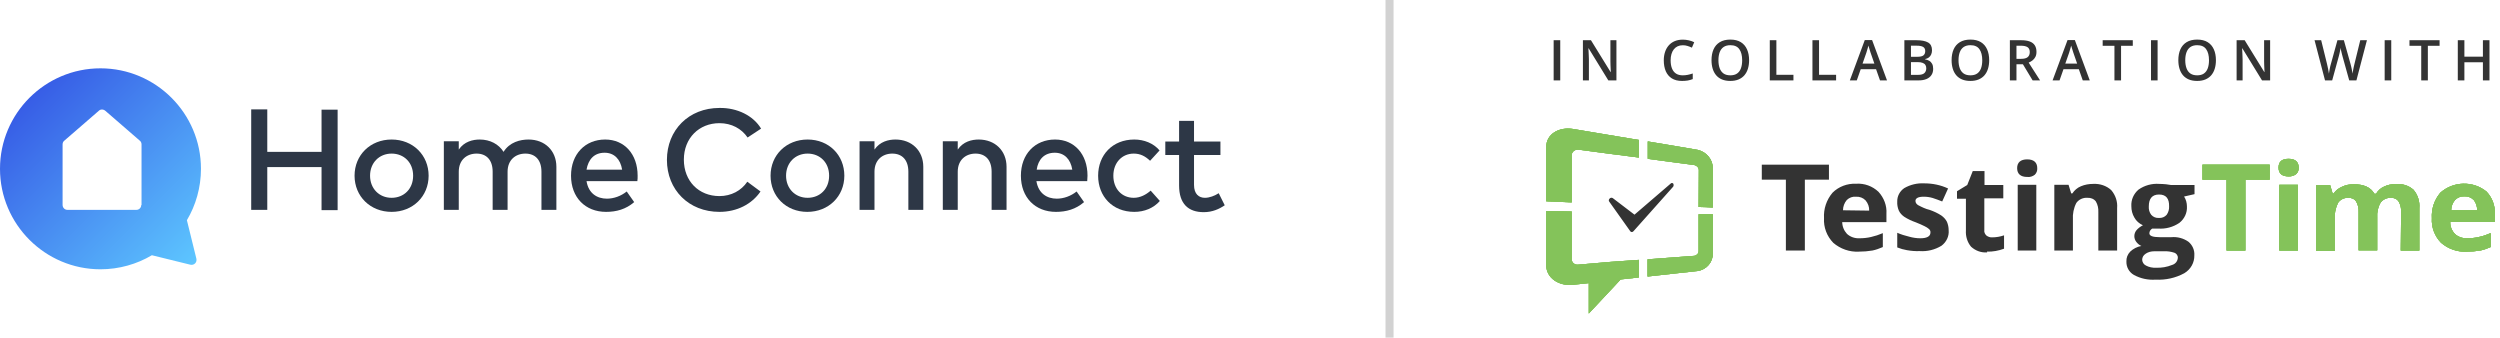
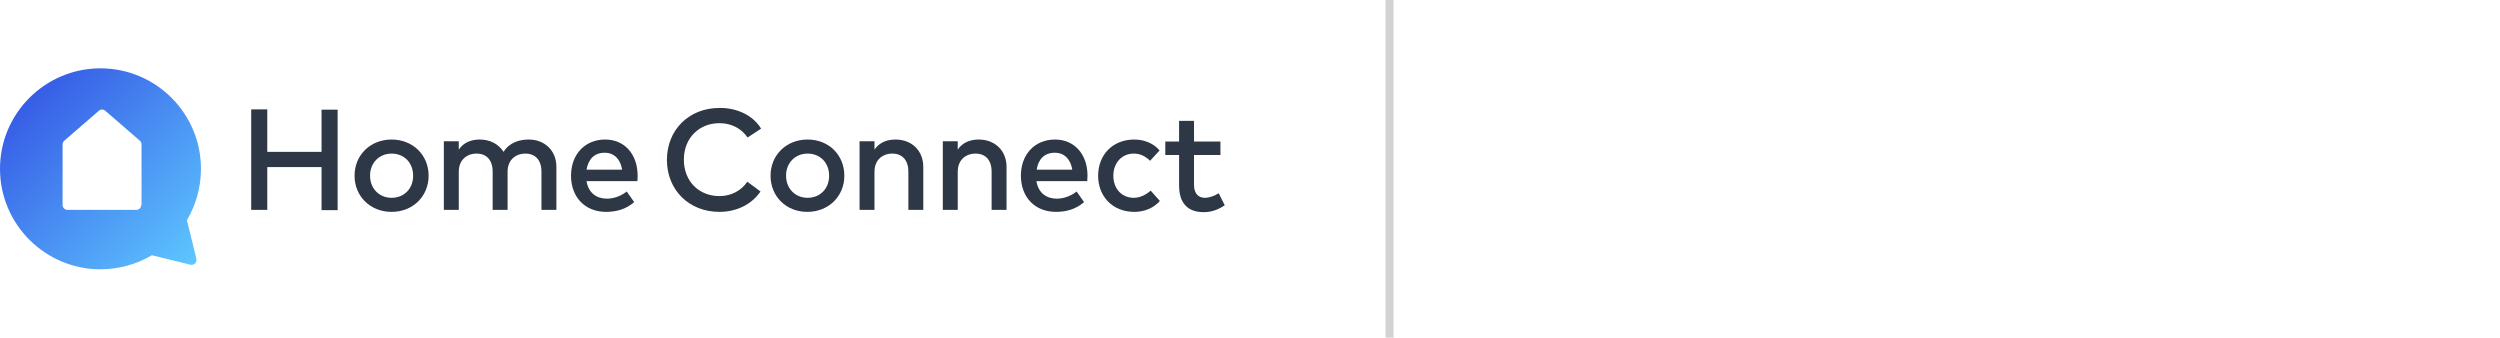
<svg xmlns="http://www.w3.org/2000/svg" width="311" height="42" viewBox="0 0 311 42" fill="none">
  <path d="M23.25 27.393C24.357 25.536 25 23.321 25 21C25 14.107 19.393 8.5 12.5 8.5C5.607 8.5 0 14.107 0 21C0 27.893 5.607 33.5 12.5 33.5C14.821 33.5 17.036 32.857 18.893 31.75L23.679 32.929C24.143 33.036 24.536 32.643 24.429 32.179L23.25 27.393ZM17.571 25.5C17.571 25.857 17.286 26.107 16.964 26.107H8.393C8.036 26.107 7.786 25.821 7.786 25.5V17.964C7.786 17.786 7.857 17.607 8 17.5L12.286 13.786C12.5 13.571 12.857 13.571 13.107 13.786L17.393 17.5C17.536 17.607 17.607 17.786 17.607 17.964V25.5H17.571Z" fill="url(#paint0_linear_2186_64)" />
  <path d="M33.25 18.892H40V13.642H42V26.142H40V20.785H33.25V26.107H31.25V13.607H33.25V18.892Z" fill="#2D3746" />
  <path d="M53.321 21.857C53.321 24.428 51.357 26.357 48.714 26.357C46.071 26.357 44.107 24.428 44.107 21.857C44.107 19.285 46.071 17.357 48.714 17.357C51.357 17.357 53.321 19.285 53.321 21.857ZM46.036 21.857C46.036 23.464 47.178 24.607 48.714 24.607C50.25 24.607 51.393 23.5 51.393 21.857C51.393 20.214 50.25 19.107 48.714 19.107C47.178 19.107 46.036 20.25 46.036 21.857Z" fill="#2D3746" />
  <path d="M69.214 20.75V26.107H67.357V21.357C67.357 19.928 66.607 19.107 65.357 19.107C64.143 19.107 63.143 19.893 63.143 21.357V26.107H61.286V21.357C61.286 19.928 60.536 19.107 59.286 19.107C58.071 19.107 57.071 19.893 57.071 21.357V26.107H55.214V17.571H57.071V18.607C57.75 17.607 58.821 17.357 59.678 17.357C60.964 17.357 62.036 17.928 62.643 18.893C63.393 17.678 64.714 17.357 65.75 17.357C67.786 17.357 69.214 18.75 69.214 20.75Z" fill="#2D3746" />
  <path d="M79.321 21.857C79.321 22.107 79.321 22.321 79.286 22.535H72.964C73.214 24.071 74.286 24.714 75.5 24.714C76.357 24.714 77.25 24.393 77.964 23.821L78.893 25.143C77.857 26.035 76.679 26.357 75.393 26.357C72.821 26.357 71.036 24.571 71.036 21.857C71.036 19.178 72.786 17.357 75.286 17.357C77.679 17.357 79.321 19.178 79.321 21.857ZM72.964 21.107H77.393C77.179 19.785 76.393 19 75.214 19C73.893 19 73.179 19.857 72.964 21.107Z" fill="#2D3746" />
  <path d="M94.679 16L93 17.107C92.25 16 91 15.322 89.5 15.322C86.965 15.322 85.072 17.179 85.072 19.857C85.072 22.536 86.929 24.393 89.5 24.393C90.965 24.393 92.215 23.715 92.965 22.607L94.607 23.822C93.536 25.393 91.679 26.357 89.5 26.357C85.679 26.357 82.965 23.607 82.965 19.893C82.965 16.179 85.679 13.429 89.5 13.429C91.715 13.393 93.715 14.393 94.679 16Z" fill="#2D3746" />
  <path d="M105.036 21.857C105.036 24.428 103.071 26.357 100.429 26.357C97.786 26.357 95.857 24.428 95.857 21.857C95.857 19.285 97.822 17.357 100.464 17.357C103.107 17.357 105.036 19.285 105.036 21.857ZM97.786 21.857C97.786 23.464 98.929 24.607 100.464 24.607C102 24.607 103.143 23.5 103.143 21.857C103.143 20.214 102 19.107 100.464 19.107C98.929 19.107 97.786 20.25 97.786 21.857Z" fill="#2D3746" />
  <path d="M114.857 20.75V26.107H113V21.357C113 19.928 112.25 19.107 111 19.107C109.786 19.107 108.786 19.893 108.786 21.357V26.107H106.929V17.571H108.786V18.607C109.464 17.607 110.536 17.357 111.393 17.357C113.429 17.357 114.857 18.75 114.857 20.75Z" fill="#2D3746" />
  <path d="M125.214 20.75V26.107H123.357V21.357C123.357 19.928 122.607 19.107 121.357 19.107C120.143 19.107 119.143 19.893 119.143 21.357V26.107H117.286V17.571H119.143V18.607C119.821 17.607 120.893 17.357 121.75 17.357C123.786 17.357 125.214 18.75 125.214 20.75Z" fill="#2D3746" />
  <path d="M135.286 21.857C135.286 22.107 135.25 22.321 135.25 22.535H128.929C129.179 24.071 130.25 24.714 131.464 24.714C132.322 24.714 133.214 24.393 133.929 23.821L134.857 25.143C133.822 26.035 132.643 26.357 131.357 26.357C128.786 26.357 127 24.571 127 21.857C127 19.178 128.75 17.357 131.25 17.357C133.643 17.357 135.286 19.178 135.286 21.857ZM128.964 21.107H133.393C133.179 19.785 132.393 19 131.214 19C129.893 19 129.143 19.857 128.964 21.107Z" fill="#2D3746" />
  <path d="M144.25 18.714L143.071 20C142.464 19.428 141.857 19.107 141.036 19.107C139.607 19.107 138.5 20.214 138.5 21.857C138.5 23.5 139.571 24.607 141.036 24.607C141.857 24.607 142.571 24.214 143.143 23.714L144.286 25C143.5 25.893 142.357 26.357 141.107 26.357C138.393 26.357 136.607 24.428 136.607 21.857C136.607 19.285 138.393 17.357 141.107 17.357C142.321 17.357 143.5 17.821 144.25 18.714Z" fill="#2D3746" />
  <path d="M151.822 19.286H148.536V23C148.536 24.143 149.143 24.607 149.893 24.607C150.464 24.607 151.107 24.357 151.607 24.036L152.357 25.536C151.679 26 150.821 26.393 149.75 26.393C147.821 26.393 146.679 25.357 146.679 23.072V19.286H144.964V17.607H146.679V15.036H148.536V17.607H151.822V19.286Z" fill="#2D3746" />
  <line x1="172.857" y1="2.18557e-08" x2="172.857" y2="42" stroke="#D2D2D2" />
  <g clip-path="url(#clip0_2186_64)">
    <g clip-path="url(#clip1_2186_64)">
      <path d="M253.316 22.991H251.003V31.166H253.316V22.991ZM208.146 23.219C208.216 23.105 208.216 22.946 208.146 22.832C208.051 22.741 207.933 22.741 207.839 22.832L203.331 26.703L200.641 24.654C200.523 24.562 200.334 24.585 200.24 24.699C200.122 24.813 200.098 24.972 200.192 25.086L202.812 28.775C202.859 28.844 202.93 28.866 203.001 28.866C203.095 28.866 203.166 28.821 203.213 28.753L208.146 23.219ZM224.524 22.354H227.521V20.486H219.167V22.354H222.164V31.166H224.524V22.354ZM229.268 26.157C229.268 25.701 229.433 25.246 229.74 24.881C230.046 24.585 230.471 24.426 230.896 24.471C231.344 24.449 231.769 24.608 232.076 24.927C232.383 25.291 232.548 25.747 232.524 26.202L229.268 26.157ZM229.22 27.637H234.672V26.589C234.743 25.587 234.365 24.608 233.681 23.857C232.926 23.151 231.934 22.786 230.896 22.855C229.787 22.809 228.725 23.219 227.97 23.97C227.214 24.858 226.837 25.997 226.908 27.136C226.837 28.274 227.262 29.39 228.064 30.21C228.937 30.961 230.094 31.371 231.25 31.303C231.816 31.303 232.383 31.258 232.926 31.166C233.374 31.075 233.799 30.916 234.224 30.734V29.003C233.752 29.208 233.256 29.367 232.76 29.481C232.288 29.595 231.793 29.641 231.297 29.641C230.731 29.663 230.188 29.481 229.763 29.094C229.386 28.684 229.173 28.16 229.173 27.614L229.22 27.637ZM238.613 25.519C238.424 25.405 238.283 25.223 238.283 24.995C238.283 24.654 238.637 24.471 239.298 24.471C239.675 24.471 240.053 24.517 240.43 24.631C240.832 24.767 241.233 24.904 241.61 25.063L242.342 23.447C241.422 23.014 240.407 22.809 239.368 22.809C238.495 22.763 237.646 22.968 236.89 23.401C236.324 23.788 235.994 24.426 236.017 25.086C235.994 25.451 236.064 25.838 236.206 26.179C236.348 26.498 236.584 26.749 236.867 26.953C237.315 27.25 237.811 27.477 238.33 27.66C238.778 27.842 239.156 28.001 239.416 28.138C239.628 28.229 239.817 28.365 239.982 28.502C240.1 28.616 240.171 28.775 240.147 28.935C240.147 29.39 239.722 29.641 238.896 29.641C238.424 29.641 237.952 29.572 237.48 29.436C236.985 29.322 236.489 29.162 236.017 28.957V30.779C236.418 30.939 236.82 31.052 237.221 31.121C237.74 31.212 238.259 31.258 238.802 31.235C239.746 31.303 240.69 31.075 241.516 30.574C242.13 30.119 242.484 29.39 242.413 28.639C242.413 28.274 242.342 27.933 242.2 27.591C242.035 27.272 241.799 27.022 241.516 26.817C241.068 26.521 240.572 26.293 240.053 26.111C239.557 25.997 239.085 25.769 238.613 25.519ZM247.18 31.303C247.912 31.326 248.62 31.189 249.304 30.939V29.276C248.832 29.436 248.336 29.527 247.841 29.527C247.581 29.55 247.322 29.459 247.109 29.299C246.92 29.117 246.802 28.866 246.85 28.593V24.676H249.21V23.014H246.873V21.283H245.41L244.726 23.014L243.451 23.788V24.722H244.56V28.661C244.513 29.39 244.726 30.119 245.198 30.688C245.74 31.189 246.472 31.462 247.204 31.394L247.18 31.303ZM253.127 21.739C253.34 21.534 253.458 21.238 253.434 20.919C253.434 20.213 253.009 19.826 252.183 19.826C251.357 19.826 250.932 20.213 250.932 20.919C250.932 21.625 251.357 22.012 252.183 22.012C252.514 22.058 252.868 21.944 253.127 21.739ZM261.057 31.166H263.37V25.883C263.44 25.086 263.181 24.289 262.638 23.651C262.048 23.105 261.222 22.832 260.396 22.877C259.877 22.877 259.334 22.968 258.862 23.173C258.414 23.355 258.06 23.674 257.8 24.061H257.658L257.328 22.991H255.558V31.166H257.871V27.318C257.824 26.612 257.965 25.883 258.296 25.246C258.602 24.813 259.145 24.562 259.688 24.608C260.089 24.585 260.49 24.745 260.726 25.063C260.962 25.473 261.057 25.929 261.033 26.384V31.166H261.057ZM269.836 25.678C269.86 26.043 269.742 26.43 269.529 26.726C269.293 26.999 268.939 27.136 268.562 27.113C268.208 27.136 267.854 26.999 267.618 26.726C267.382 26.43 267.287 26.043 267.311 25.678C267.311 24.699 267.736 24.198 268.585 24.198C269.458 24.198 269.86 24.699 269.836 25.678ZM266.933 31.553C267.24 31.349 267.618 31.258 267.995 31.258H269.199C269.647 31.235 270.072 31.303 270.497 31.44C270.756 31.531 270.945 31.804 270.922 32.077C270.898 32.487 270.615 32.852 270.19 32.965C269.576 33.216 268.916 33.33 268.231 33.307C267.783 33.33 267.334 33.239 266.957 33.034C266.674 32.897 266.508 32.624 266.485 32.328C266.485 32.009 266.65 31.736 266.91 31.576L266.933 31.553ZM272.998 24.152V23.014H270.072L269.458 22.923C269.175 22.9 268.892 22.877 268.609 22.877C267.688 22.809 266.792 23.059 266.036 23.583C265.423 24.107 265.092 24.858 265.14 25.655C265.14 26.157 265.258 26.635 265.517 27.067C265.753 27.5 266.131 27.819 266.579 28.024C266.272 28.183 265.989 28.388 265.777 28.639C265.423 29.071 265.423 29.686 265.777 30.119C265.942 30.324 266.154 30.506 266.39 30.597C265.871 30.688 265.376 30.939 264.998 31.303C264.668 31.645 264.502 32.077 264.526 32.533C264.502 33.216 264.856 33.853 265.446 34.195C266.272 34.651 267.216 34.855 268.16 34.787C269.388 34.855 270.638 34.582 271.724 33.99C272.526 33.512 272.998 32.669 272.975 31.759C273.022 31.121 272.739 30.483 272.243 30.073C271.63 29.641 270.874 29.436 270.119 29.504H268.656C267.806 29.504 267.382 29.345 267.382 29.026C267.382 28.775 267.523 28.57 267.736 28.434H268.467C269.411 28.502 270.332 28.252 271.11 27.728C271.748 27.227 272.102 26.475 272.054 25.678C272.054 25.246 271.936 24.813 271.7 24.449L272.998 24.152Z" fill="#333333" />
      <path d="M285.86 22.991H283.548V31.166H285.86V22.991ZM200.334 19.143L203.874 19.598V17.412L200.051 16.774L195.708 16.046C193.915 15.749 192.357 16.706 192.357 18.255V25.041L195.52 25.177V19.234C195.567 18.847 195.944 18.573 196.346 18.619H196.393L200.334 19.143ZM201.608 34.764L203.874 34.514V32.328L200.334 32.578L196.369 32.92C195.968 32.988 195.59 32.738 195.52 32.35C195.52 32.305 195.52 32.259 195.52 32.214V26.316L192.357 26.247V33.034C192.357 34.559 193.915 35.63 195.708 35.425L197.644 35.22V39L201.608 34.764ZM211.308 25.747C211.898 25.747 212.488 25.792 213.078 25.815V20.942C213.078 19.849 212.299 18.892 211.19 18.642L208.264 18.141L204.983 17.594V19.757L208.028 20.167L210.789 20.532C211.096 20.6 211.332 20.851 211.332 21.169L211.308 25.747ZM213.078 31.508V26.657H211.308V31.235C211.308 31.531 211.072 31.781 210.765 31.827L208.004 32.032L204.96 32.259V34.4L208.24 34.036L211.166 33.717C212.299 33.557 213.102 32.601 213.078 31.508ZM279.347 22.354H282.344V20.486H273.99V22.354H276.987V31.166H279.323V22.354H279.347ZM285.648 21.648C285.86 21.443 285.978 21.147 285.955 20.851C285.955 20.145 285.53 19.757 284.704 19.757C283.854 19.757 283.453 20.122 283.453 20.851C283.453 21.579 283.878 21.944 284.704 21.944C285.034 21.966 285.388 21.852 285.648 21.648ZM298.652 31.166H300.964V25.883C301.035 25.063 300.776 24.244 300.233 23.606C299.643 23.082 298.84 22.832 298.038 22.9C297.542 22.9 297.023 22.991 296.575 23.219C296.15 23.401 295.82 23.72 295.584 24.107H295.371C294.923 23.31 294.073 22.923 292.799 22.923C292.303 22.923 291.784 23.014 291.336 23.242C290.911 23.424 290.557 23.697 290.297 24.084H290.179L289.872 23.037H288.126V31.212H290.439V27.318C290.392 26.612 290.533 25.906 290.84 25.246C291.123 24.813 291.619 24.585 292.138 24.608C292.516 24.585 292.893 24.745 293.106 25.063C293.342 25.473 293.436 25.929 293.412 26.384V31.144H295.725V27.045C295.678 26.407 295.82 25.747 296.15 25.2C296.433 24.813 296.929 24.585 297.424 24.608C297.802 24.585 298.18 24.745 298.392 25.063C298.628 25.473 298.722 25.929 298.699 26.384L298.652 31.166ZM308.139 26.157H304.929C304.929 25.701 305.094 25.246 305.401 24.881C305.684 24.585 306.109 24.403 306.558 24.426C307.006 24.403 307.431 24.562 307.738 24.881C308.021 25.246 308.186 25.701 308.139 26.157ZM310.357 27.637V26.589C310.404 25.564 310.027 24.585 309.319 23.834C307.643 22.467 305.189 22.536 303.584 23.97C302.829 24.858 302.451 25.997 302.522 27.136C302.451 28.274 302.876 29.39 303.678 30.21C304.552 30.961 305.708 31.371 306.864 31.303C307.431 31.303 307.997 31.257 308.54 31.166C308.988 31.075 309.413 30.916 309.838 30.734V29.003C309.366 29.208 308.87 29.39 308.375 29.481C307.903 29.595 307.407 29.641 306.912 29.641C306.345 29.663 305.802 29.481 305.378 29.094C305 28.684 304.788 28.16 304.811 27.614H310.357V27.637Z" fill="#84C35A" />
      <path d="M285.86 22.991H283.548V31.166H285.86V22.991ZM200.334 19.143L203.874 19.598V17.412L200.051 16.774L195.708 16.046C193.915 15.749 192.357 16.706 192.357 18.255V25.041L195.52 25.177V19.234C195.567 18.847 195.944 18.573 196.346 18.619H196.393L200.334 19.143ZM201.608 34.764L203.874 34.514V32.328L200.334 32.578L196.369 32.92C195.968 32.988 195.59 32.738 195.52 32.35C195.52 32.305 195.52 32.259 195.52 32.214V26.316L192.357 26.247V33.034C192.357 34.559 193.915 35.63 195.708 35.425L197.644 35.22V39L201.608 34.764ZM211.308 25.747C211.898 25.747 212.488 25.792 213.078 25.815V20.942C213.078 19.849 212.299 18.892 211.19 18.642L208.264 18.141L204.983 17.594V19.757L208.028 20.167L210.789 20.532C211.096 20.6 211.332 20.851 211.332 21.169L211.308 25.747ZM213.078 31.508V26.657H211.308V31.235C211.308 31.531 211.072 31.781 210.765 31.827L208.004 32.032L204.96 32.259V34.4L208.24 34.036L211.166 33.717C212.299 33.557 213.102 32.601 213.078 31.508ZM279.347 22.354H282.344V20.486H273.99V22.354H276.987V31.166H279.323V22.354H279.347ZM285.648 21.648C285.86 21.443 285.978 21.147 285.955 20.851C285.955 20.145 285.53 19.757 284.704 19.757C283.854 19.757 283.453 20.122 283.453 20.851C283.453 21.579 283.878 21.944 284.704 21.944C285.034 21.966 285.388 21.852 285.648 21.648ZM298.652 31.166H300.964V25.883C301.035 25.063 300.776 24.244 300.233 23.606C299.643 23.082 298.84 22.832 298.038 22.9C297.542 22.9 297.023 22.991 296.575 23.219C296.15 23.401 295.82 23.72 295.584 24.107H295.371C294.923 23.31 294.073 22.923 292.799 22.923C292.303 22.923 291.784 23.014 291.336 23.242C290.911 23.424 290.557 23.697 290.297 24.084H290.179L289.872 23.037H288.126V31.212H290.439V27.318C290.392 26.612 290.533 25.906 290.84 25.246C291.123 24.813 291.619 24.585 292.138 24.608C292.516 24.585 292.893 24.745 293.106 25.063C293.342 25.473 293.436 25.929 293.412 26.384V31.144H295.725V27.045C295.678 26.407 295.82 25.747 296.15 25.2C296.433 24.813 296.929 24.585 297.424 24.608C297.802 24.585 298.18 24.745 298.392 25.063C298.628 25.473 298.722 25.929 298.699 26.384L298.652 31.166ZM308.139 26.157H304.929C304.929 25.701 305.094 25.246 305.401 24.881C305.684 24.585 306.109 24.403 306.558 24.426C307.006 24.403 307.431 24.562 307.738 24.881C308.021 25.246 308.186 25.701 308.139 26.157ZM310.357 27.637V26.589C310.404 25.564 310.027 24.585 309.319 23.834C307.643 22.467 305.189 22.536 303.584 23.97C302.829 24.858 302.451 25.997 302.522 27.136C302.451 28.274 302.876 29.39 303.678 30.21C304.552 30.961 305.708 31.371 306.864 31.303C307.431 31.303 307.997 31.257 308.54 31.166C308.988 31.075 309.413 30.916 309.838 30.734V29.003C309.366 29.208 308.87 29.39 308.375 29.481C307.903 29.595 307.407 29.641 306.912 29.641C306.345 29.663 305.802 29.481 305.378 29.094C305 28.684 304.788 28.16 304.811 27.614H310.357V27.637Z" fill="#84C35A" />
      <path d="M285.86 22.991H283.548V31.166H285.86V22.991ZM200.334 19.143L203.874 19.598V17.412L200.051 16.774L195.708 16.046C193.915 15.749 192.357 16.706 192.357 18.255V25.041L195.52 25.177V19.234C195.567 18.847 195.944 18.573 196.346 18.619H196.393L200.334 19.143ZM201.608 34.764L203.874 34.514V32.328L200.334 32.578L196.369 32.92C195.968 32.988 195.59 32.738 195.52 32.35C195.52 32.305 195.52 32.259 195.52 32.214V26.316L192.357 26.247V33.034C192.357 34.559 193.915 35.63 195.708 35.425L197.644 35.22V39L201.608 34.764ZM211.308 25.747C211.898 25.747 212.488 25.792 213.078 25.815V20.942C213.078 19.849 212.299 18.892 211.19 18.642L208.264 18.141L204.983 17.594V19.757L208.028 20.167L210.789 20.532C211.096 20.6 211.332 20.851 211.332 21.169L211.308 25.747ZM213.078 31.508V26.657H211.308V31.235C211.308 31.531 211.072 31.781 210.765 31.827L208.004 32.032L204.96 32.259V34.4L208.24 34.036L211.166 33.717C212.299 33.557 213.102 32.601 213.078 31.508ZM279.347 22.354H282.344V20.486H273.99V22.354H276.987V31.166H279.323V22.354H279.347ZM285.648 21.648C285.86 21.443 285.978 21.147 285.955 20.851C285.955 20.145 285.53 19.757 284.704 19.757C283.854 19.757 283.453 20.122 283.453 20.851C283.453 21.579 283.878 21.944 284.704 21.944C285.034 21.966 285.388 21.852 285.648 21.648ZM298.652 31.166H300.964V25.883C301.035 25.063 300.776 24.244 300.233 23.606C299.643 23.082 298.84 22.832 298.038 22.9C297.542 22.9 297.023 22.991 296.575 23.219C296.15 23.401 295.82 23.72 295.584 24.107H295.371C294.923 23.31 294.073 22.923 292.799 22.923C292.303 22.923 291.784 23.014 291.336 23.242C290.911 23.424 290.557 23.697 290.297 24.084H290.179L289.872 23.037H288.126V31.212H290.439V27.318C290.392 26.612 290.533 25.906 290.84 25.246C291.123 24.813 291.619 24.585 292.138 24.608C292.516 24.585 292.893 24.745 293.106 25.063C293.342 25.473 293.436 25.929 293.412 26.384V31.144H295.725V27.045C295.678 26.407 295.82 25.747 296.15 25.2C296.433 24.813 296.929 24.585 297.424 24.608C297.802 24.585 298.18 24.745 298.392 25.063C298.628 25.473 298.722 25.929 298.699 26.384L298.652 31.166ZM308.139 26.157H304.929C304.929 25.701 305.094 25.246 305.401 24.881C305.684 24.585 306.109 24.403 306.558 24.426C307.006 24.403 307.431 24.562 307.738 24.881C308.021 25.246 308.186 25.701 308.139 26.157ZM310.357 27.637V26.589C310.404 25.564 310.027 24.585 309.319 23.834C307.643 22.467 305.189 22.536 303.584 23.97C302.829 24.858 302.451 25.997 302.522 27.136C302.451 28.274 302.876 29.39 303.678 30.21C304.552 30.961 305.708 31.371 306.864 31.303C307.431 31.303 307.997 31.257 308.54 31.166C308.988 31.075 309.413 30.916 309.838 30.734V29.003C309.366 29.208 308.87 29.39 308.375 29.481C307.903 29.595 307.407 29.641 306.912 29.641C306.345 29.663 305.802 29.481 305.378 29.094C305 28.684 304.788 28.16 304.811 27.614H310.357V27.637Z" fill="#84C35A" />
-       <path d="M285.86 22.991H283.548V31.166H285.86V22.991ZM200.334 19.143L203.874 19.598V17.412L200.051 16.774L195.708 16.046C193.915 15.749 192.357 16.706 192.357 18.255V25.041L195.52 25.177V19.234C195.567 18.847 195.944 18.573 196.346 18.619H196.393L200.334 19.143ZM201.608 34.764L203.874 34.514V32.328L200.334 32.578L196.369 32.92C195.968 32.988 195.59 32.738 195.52 32.35C195.52 32.305 195.52 32.259 195.52 32.214V26.316L192.357 26.247V33.034C192.357 34.559 193.915 35.63 195.708 35.425L197.644 35.22V39L201.608 34.764ZM211.308 25.747C211.898 25.747 212.488 25.792 213.078 25.815V20.942C213.078 19.849 212.299 18.892 211.19 18.642L208.264 18.141L204.983 17.594V19.757L208.028 20.167L210.789 20.532C211.096 20.6 211.332 20.851 211.332 21.169L211.308 25.747ZM213.078 31.508V26.657H211.308V31.235C211.308 31.531 211.072 31.781 210.765 31.827L208.004 32.032L204.96 32.259V34.4L208.24 34.036L211.166 33.717C212.299 33.557 213.102 32.601 213.078 31.508ZM279.347 22.354H282.344V20.486H273.99V22.354H276.987V31.166H279.323V22.354H279.347ZM285.648 21.648C285.86 21.443 285.978 21.147 285.955 20.851C285.955 20.145 285.53 19.757 284.704 19.757C283.854 19.757 283.453 20.122 283.453 20.851C283.453 21.579 283.878 21.944 284.704 21.944C285.034 21.966 285.388 21.852 285.648 21.648ZM298.652 31.166H300.964V25.883C301.035 25.063 300.776 24.244 300.233 23.606C299.643 23.082 298.84 22.832 298.038 22.9C297.542 22.9 297.023 22.991 296.575 23.219C296.15 23.401 295.82 23.72 295.584 24.107H295.371C294.923 23.31 294.073 22.923 292.799 22.923C292.303 22.923 291.784 23.014 291.336 23.242C290.911 23.424 290.557 23.697 290.297 24.084H290.179L289.872 23.037H288.126V31.212H290.439V27.318C290.392 26.612 290.533 25.906 290.84 25.246C291.123 24.813 291.619 24.585 292.138 24.608C292.516 24.585 292.893 24.745 293.106 25.063C293.342 25.473 293.436 25.929 293.412 26.384V31.144H295.725V27.045C295.678 26.407 295.82 25.747 296.15 25.2C296.433 24.813 296.929 24.585 297.424 24.608C297.802 24.585 298.18 24.745 298.392 25.063C298.628 25.473 298.722 25.929 298.699 26.384L298.652 31.166ZM308.139 26.157H304.929C304.929 25.701 305.094 25.246 305.401 24.881C305.684 24.585 306.109 24.403 306.558 24.426C307.006 24.403 307.431 24.562 307.738 24.881C308.021 25.246 308.186 25.701 308.139 26.157ZM310.357 27.637V26.589C310.404 25.564 310.027 24.585 309.319 23.834C307.643 22.467 305.189 22.536 303.584 23.97C302.829 24.858 302.451 25.997 302.522 27.136C302.451 28.274 302.876 29.39 303.678 30.21C304.552 30.961 305.708 31.371 306.864 31.303C307.431 31.303 307.997 31.257 308.54 31.166C308.988 31.075 309.413 30.916 309.838 30.734V29.003C309.366 29.208 308.87 29.39 308.375 29.481C307.903 29.595 307.407 29.641 306.912 29.641C306.345 29.663 305.802 29.481 305.378 29.094C305 28.684 304.788 28.16 304.811 27.614H310.357V27.637Z" fill="#84C35A" />
    </g>
    <path d="M193.274 10V5.003H194.094V10H193.274ZM201.084 10H200.075L197.628 6.011H197.597C197.606 6.146 197.614 6.288 197.621 6.438C197.63 6.589 197.637 6.744 197.642 6.903C197.649 7.063 197.654 7.225 197.659 7.389V10H196.914V5.003H197.915L200.359 8.964H200.383C200.378 8.848 200.373 8.715 200.366 8.564C200.359 8.414 200.352 8.259 200.345 8.1C200.341 7.938 200.337 7.782 200.335 7.631V5.003H201.084V10ZM209.344 5.628C209.105 5.628 208.89 5.672 208.701 5.758C208.515 5.845 208.356 5.97 208.226 6.134C208.096 6.296 207.997 6.493 207.929 6.726C207.861 6.956 207.826 7.215 207.826 7.505C207.826 7.892 207.881 8.226 207.99 8.506C208.1 8.784 208.266 8.999 208.489 9.149C208.713 9.297 208.995 9.371 209.337 9.371C209.549 9.371 209.755 9.351 209.956 9.31C210.156 9.269 210.364 9.213 210.578 9.142V9.839C210.375 9.919 210.17 9.977 209.963 10.014C209.755 10.05 209.516 10.068 209.245 10.068C208.734 10.068 208.311 9.962 207.973 9.75C207.638 9.539 207.388 9.24 207.221 8.855C207.057 8.47 206.975 8.019 206.975 7.501C206.975 7.123 207.028 6.777 207.133 6.462C207.237 6.148 207.39 5.877 207.591 5.649C207.791 5.419 208.038 5.242 208.332 5.119C208.628 4.994 208.967 4.931 209.347 4.931C209.598 4.931 209.844 4.96 210.086 5.017C210.329 5.071 210.555 5.15 210.762 5.252L210.475 5.929C210.302 5.847 210.121 5.777 209.932 5.717C209.743 5.658 209.547 5.628 209.344 5.628ZM217.588 7.495C217.588 7.88 217.539 8.231 217.441 8.547C217.345 8.862 217.2 9.133 217.007 9.361C216.813 9.586 216.57 9.761 216.279 9.884C215.987 10.007 215.645 10.068 215.253 10.068C214.854 10.068 214.508 10.007 214.214 9.884C213.922 9.761 213.68 9.585 213.486 9.357C213.295 9.13 213.151 8.857 213.055 8.541C212.96 8.224 212.912 7.873 212.912 7.488C212.912 6.973 212.996 6.524 213.165 6.141C213.336 5.756 213.594 5.458 213.941 5.246C214.289 5.031 214.729 4.924 215.26 4.924C215.779 4.924 216.211 5.03 216.555 5.242C216.899 5.454 217.157 5.753 217.328 6.138C217.501 6.521 217.588 6.973 217.588 7.495ZM213.773 7.495C213.773 7.88 213.826 8.214 213.93 8.496C214.035 8.776 214.196 8.993 214.412 9.146C214.631 9.296 214.911 9.371 215.253 9.371C215.597 9.371 215.877 9.296 216.094 9.146C216.31 8.993 216.47 8.776 216.572 8.496C216.675 8.214 216.726 7.88 216.726 7.495C216.726 6.909 216.609 6.451 216.374 6.121C216.142 5.788 215.77 5.622 215.26 5.622C214.918 5.622 214.637 5.697 214.416 5.847C214.197 5.998 214.035 6.213 213.93 6.493C213.826 6.771 213.773 7.105 213.773 7.495ZM220.161 10V5.003H220.981V9.303H223.104V10H220.161ZM225.468 10V5.003H226.289V9.303H228.411V10H225.468ZM233.873 10L233.384 8.612H231.473L230.985 10H230.12L231.979 4.982H232.888L234.744 10H233.873ZM233.172 7.908L232.697 6.541C232.679 6.482 232.653 6.399 232.618 6.292C232.584 6.182 232.55 6.072 232.516 5.96C232.482 5.846 232.453 5.75 232.43 5.673C232.408 5.766 232.379 5.871 232.345 5.987C232.313 6.101 232.281 6.208 232.249 6.309C232.22 6.409 232.197 6.486 232.181 6.541L231.702 7.908H233.172ZM236.904 5.003H238.391C239.036 5.003 239.522 5.096 239.85 5.283C240.178 5.47 240.342 5.792 240.342 6.25C240.342 6.442 240.308 6.615 240.24 6.77C240.174 6.923 240.077 7.049 239.949 7.149C239.822 7.247 239.665 7.313 239.478 7.348V7.382C239.671 7.416 239.843 7.476 239.994 7.563C240.147 7.65 240.266 7.774 240.353 7.936C240.442 8.097 240.486 8.307 240.486 8.564C240.486 8.87 240.413 9.13 240.267 9.344C240.124 9.558 239.918 9.721 239.649 9.833C239.382 9.944 239.065 10 238.698 10H236.904V5.003ZM237.724 7.064H238.51C238.882 7.064 239.139 7.004 239.283 6.883C239.426 6.762 239.498 6.585 239.498 6.353C239.498 6.116 239.413 5.945 239.242 5.84C239.073 5.736 238.804 5.683 238.435 5.683H237.724V7.064ZM237.724 7.727V9.313H238.589C238.972 9.313 239.241 9.239 239.396 9.091C239.551 8.943 239.628 8.742 239.628 8.489C239.628 8.334 239.593 8.2 239.522 8.086C239.454 7.972 239.341 7.884 239.184 7.823C239.027 7.759 238.815 7.727 238.548 7.727H237.724ZM247.455 7.495C247.455 7.88 247.406 8.231 247.308 8.547C247.212 8.862 247.067 9.133 246.874 9.361C246.68 9.586 246.437 9.761 246.146 9.884C245.854 10.007 245.512 10.068 245.12 10.068C244.722 10.068 244.375 10.007 244.081 9.884C243.79 9.761 243.547 9.585 243.353 9.357C243.162 9.13 243.018 8.857 242.923 8.541C242.827 8.224 242.779 7.873 242.779 7.488C242.779 6.973 242.863 6.524 243.032 6.141C243.203 5.756 243.461 5.458 243.808 5.246C244.156 5.031 244.596 4.924 245.127 4.924C245.647 4.924 246.078 5.03 246.423 5.242C246.767 5.454 247.024 5.753 247.195 6.138C247.368 6.521 247.455 6.973 247.455 7.495ZM243.64 7.495C243.64 7.88 243.693 8.214 243.798 8.496C243.902 8.776 244.063 8.993 244.279 9.146C244.498 9.296 244.779 9.371 245.12 9.371C245.464 9.371 245.745 9.296 245.961 9.146C246.178 8.993 246.337 8.776 246.44 8.496C246.542 8.214 246.593 7.88 246.593 7.495C246.593 6.909 246.476 6.451 246.241 6.121C246.009 5.788 245.638 5.622 245.127 5.622C244.785 5.622 244.504 5.697 244.283 5.847C244.064 5.998 243.902 6.213 243.798 6.493C243.693 6.771 243.64 7.105 243.64 7.495ZM251.433 5.003C251.863 5.003 252.219 5.055 252.499 5.16C252.782 5.265 252.991 5.424 253.128 5.639C253.267 5.853 253.337 6.125 253.337 6.456C253.337 6.702 253.291 6.911 253.2 7.084C253.109 7.258 252.989 7.401 252.841 7.515C252.693 7.629 252.535 7.72 252.366 7.789L253.784 10H252.858L251.652 7.997H250.848V10H250.028V5.003H251.433ZM251.378 5.687H250.848V7.32H251.416C251.796 7.32 252.072 7.25 252.243 7.108C252.416 6.967 252.503 6.759 252.503 6.483C252.503 6.194 252.41 5.988 252.226 5.868C252.043 5.747 251.761 5.687 251.378 5.687ZM259.095 10L258.607 8.612H256.696L256.207 10H255.342L257.202 4.982H258.111L259.967 10H259.095ZM258.395 7.908L257.92 6.541C257.901 6.482 257.875 6.399 257.841 6.292C257.807 6.182 257.773 6.072 257.738 5.96C257.704 5.846 257.676 5.75 257.653 5.673C257.63 5.766 257.602 5.871 257.568 5.987C257.536 6.101 257.504 6.208 257.472 6.309C257.442 6.409 257.419 6.486 257.404 6.541L256.925 7.908H258.395ZM263.86 10H263.036V5.7H261.573V5.003H265.319V5.7H263.86V10ZM267.585 10V5.003H268.405V10H267.585ZM275.661 7.495C275.661 7.88 275.612 8.231 275.514 8.547C275.418 8.862 275.273 9.133 275.08 9.361C274.886 9.586 274.643 9.761 274.352 9.884C274.06 10.007 273.718 10.068 273.326 10.068C272.928 10.068 272.581 10.007 272.287 9.884C271.996 9.761 271.753 9.585 271.559 9.357C271.368 9.13 271.224 8.857 271.129 8.541C271.033 8.224 270.985 7.873 270.985 7.488C270.985 6.973 271.069 6.524 271.238 6.141C271.409 5.756 271.668 5.458 272.014 5.246C272.362 5.031 272.802 4.924 273.333 4.924C273.853 4.924 274.285 5.03 274.629 5.242C274.973 5.454 275.23 5.753 275.401 6.138C275.574 6.521 275.661 6.973 275.661 7.495ZM271.846 7.495C271.846 7.88 271.899 8.214 272.004 8.496C272.108 8.776 272.269 8.993 272.486 9.146C272.704 9.296 272.985 9.371 273.326 9.371C273.67 9.371 273.951 9.296 274.167 9.146C274.384 8.993 274.543 8.776 274.646 8.496C274.748 8.214 274.799 7.88 274.799 7.495C274.799 6.909 274.682 6.451 274.447 6.121C274.215 5.788 273.844 5.622 273.333 5.622C272.991 5.622 272.71 5.697 272.489 5.847C272.27 5.998 272.108 6.213 272.004 6.493C271.899 6.771 271.846 7.105 271.846 7.495ZM282.404 10H281.396L278.948 6.011H278.918C278.927 6.146 278.935 6.288 278.942 6.438C278.951 6.589 278.958 6.744 278.962 6.903C278.969 7.063 278.975 7.225 278.979 7.389V10H278.234V5.003H279.236L281.679 8.964H281.703C281.699 8.848 281.693 8.715 281.686 8.564C281.679 8.414 281.673 8.259 281.666 8.1C281.661 7.938 281.658 7.782 281.655 7.631V5.003H282.404V10ZM294.445 5.003L293.139 10H292.243L291.409 7.006C291.389 6.933 291.366 6.846 291.341 6.746C291.316 6.646 291.291 6.543 291.266 6.438C291.243 6.334 291.223 6.238 291.204 6.151C291.188 6.062 291.177 5.994 291.17 5.946C291.166 5.994 291.155 6.061 291.139 6.148C291.123 6.235 291.104 6.33 291.081 6.435C291.061 6.538 291.038 6.64 291.013 6.743C290.988 6.843 290.965 6.932 290.945 7.009L290.124 10H289.232L287.93 5.003H288.754L289.475 7.932C289.498 8.026 289.52 8.127 289.543 8.236C289.568 8.343 289.591 8.452 289.612 8.561C289.634 8.67 289.655 8.778 289.673 8.882C289.691 8.985 289.706 9.078 289.717 9.163C289.729 9.076 289.744 8.98 289.762 8.875C289.78 8.768 289.799 8.66 289.82 8.551C289.843 8.439 289.866 8.332 289.888 8.229C289.913 8.127 289.938 8.035 289.964 7.953L290.777 5.003H291.577L292.407 7.963C292.432 8.047 292.456 8.142 292.479 8.247C292.504 8.351 292.528 8.459 292.551 8.568C292.574 8.677 292.594 8.783 292.612 8.886C292.631 8.988 292.646 9.081 292.657 9.163C292.673 9.051 292.693 8.923 292.718 8.78C292.744 8.636 292.772 8.49 292.804 8.342C292.836 8.194 292.868 8.057 292.9 7.932L293.617 5.003H294.445ZM296.652 10V5.003H297.472V10H296.652ZM302.025 10H301.201V5.7H299.738V5.003H303.484V5.7H302.025V10ZM309.691 10H308.874V7.744H306.57V10H305.75V5.003H306.57V7.047H308.874V5.003H309.691V10Z" fill="#333333" />
  </g>
  <defs>
    <linearGradient id="paint0_linear_2186_64" x1="24.255" y1="32.752" x2="3.662" y2="12.159" gradientUnits="userSpaceOnUse">
      <stop stop-color="#5DC6FF" />
      <stop offset="1" stop-color="#375DE6" />
    </linearGradient>
    <clipPath id="clip0_2186_64">
-       <rect width="118.004" height="38" fill="white" transform="translate(192.357 2)" />
-     </clipPath>
+       </clipPath>
    <clipPath id="clip1_2186_64">
      <rect width="118" height="23" fill="white" transform="translate(192.357 16)" />
    </clipPath>
  </defs>
</svg>